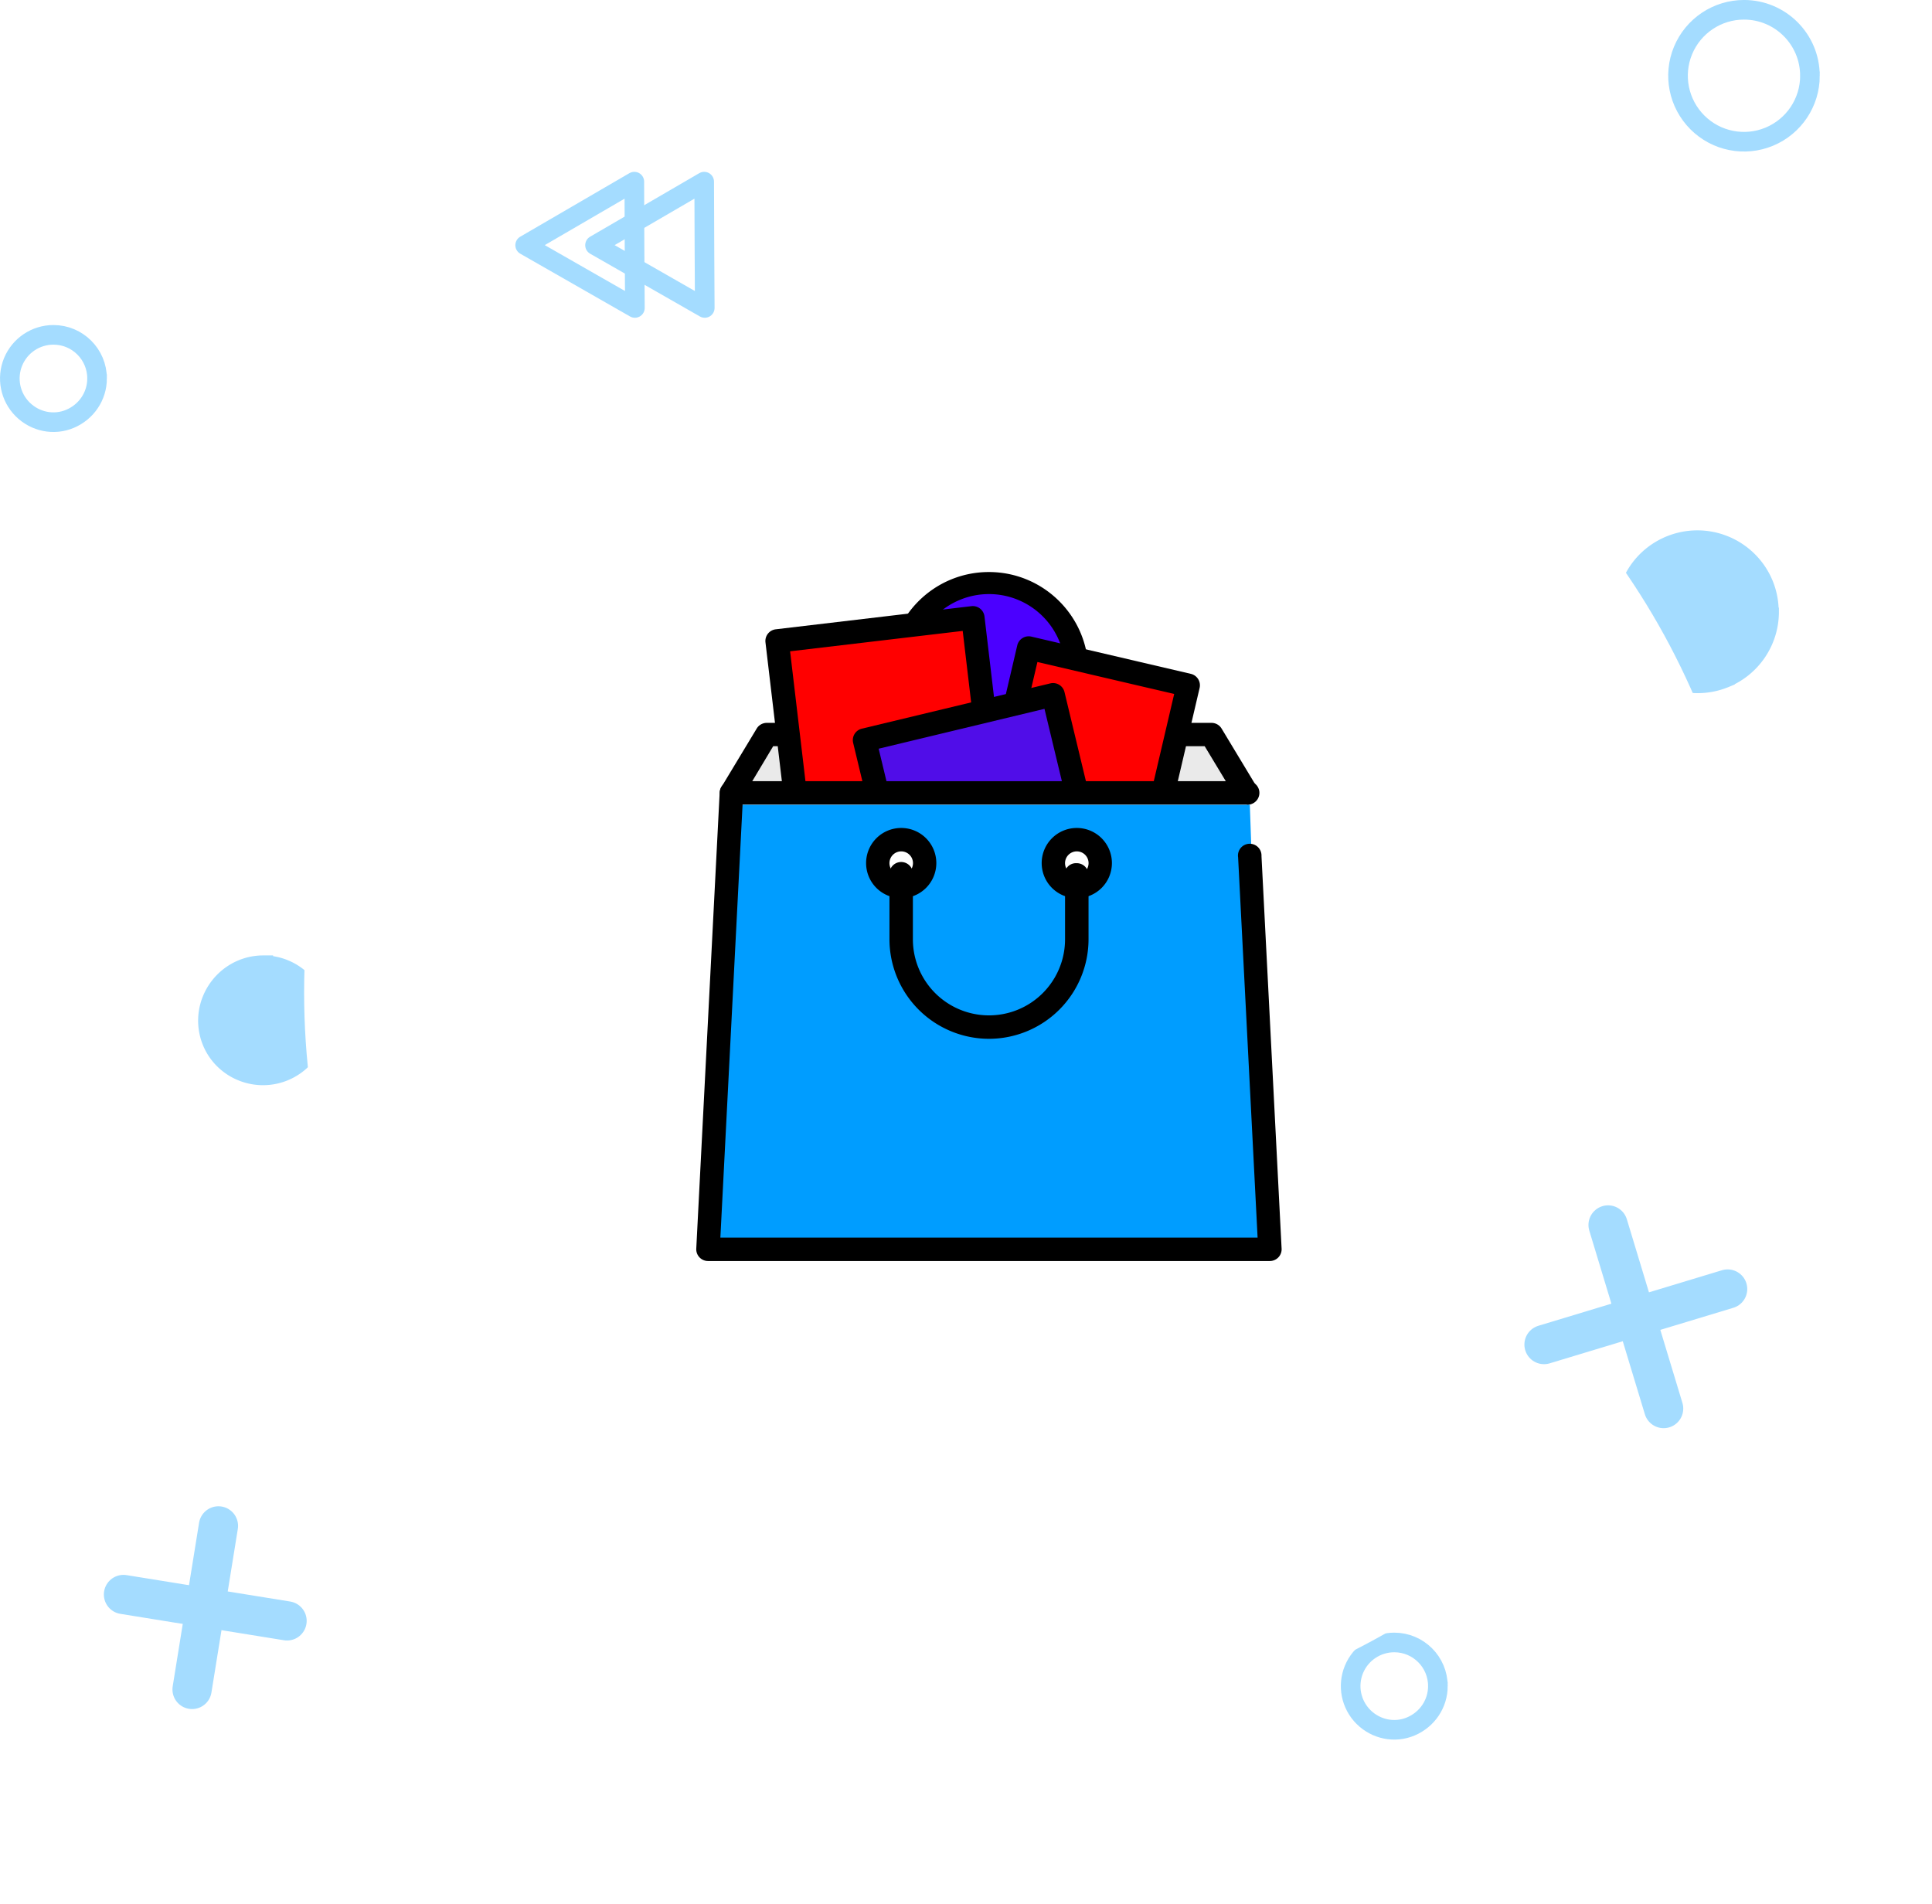
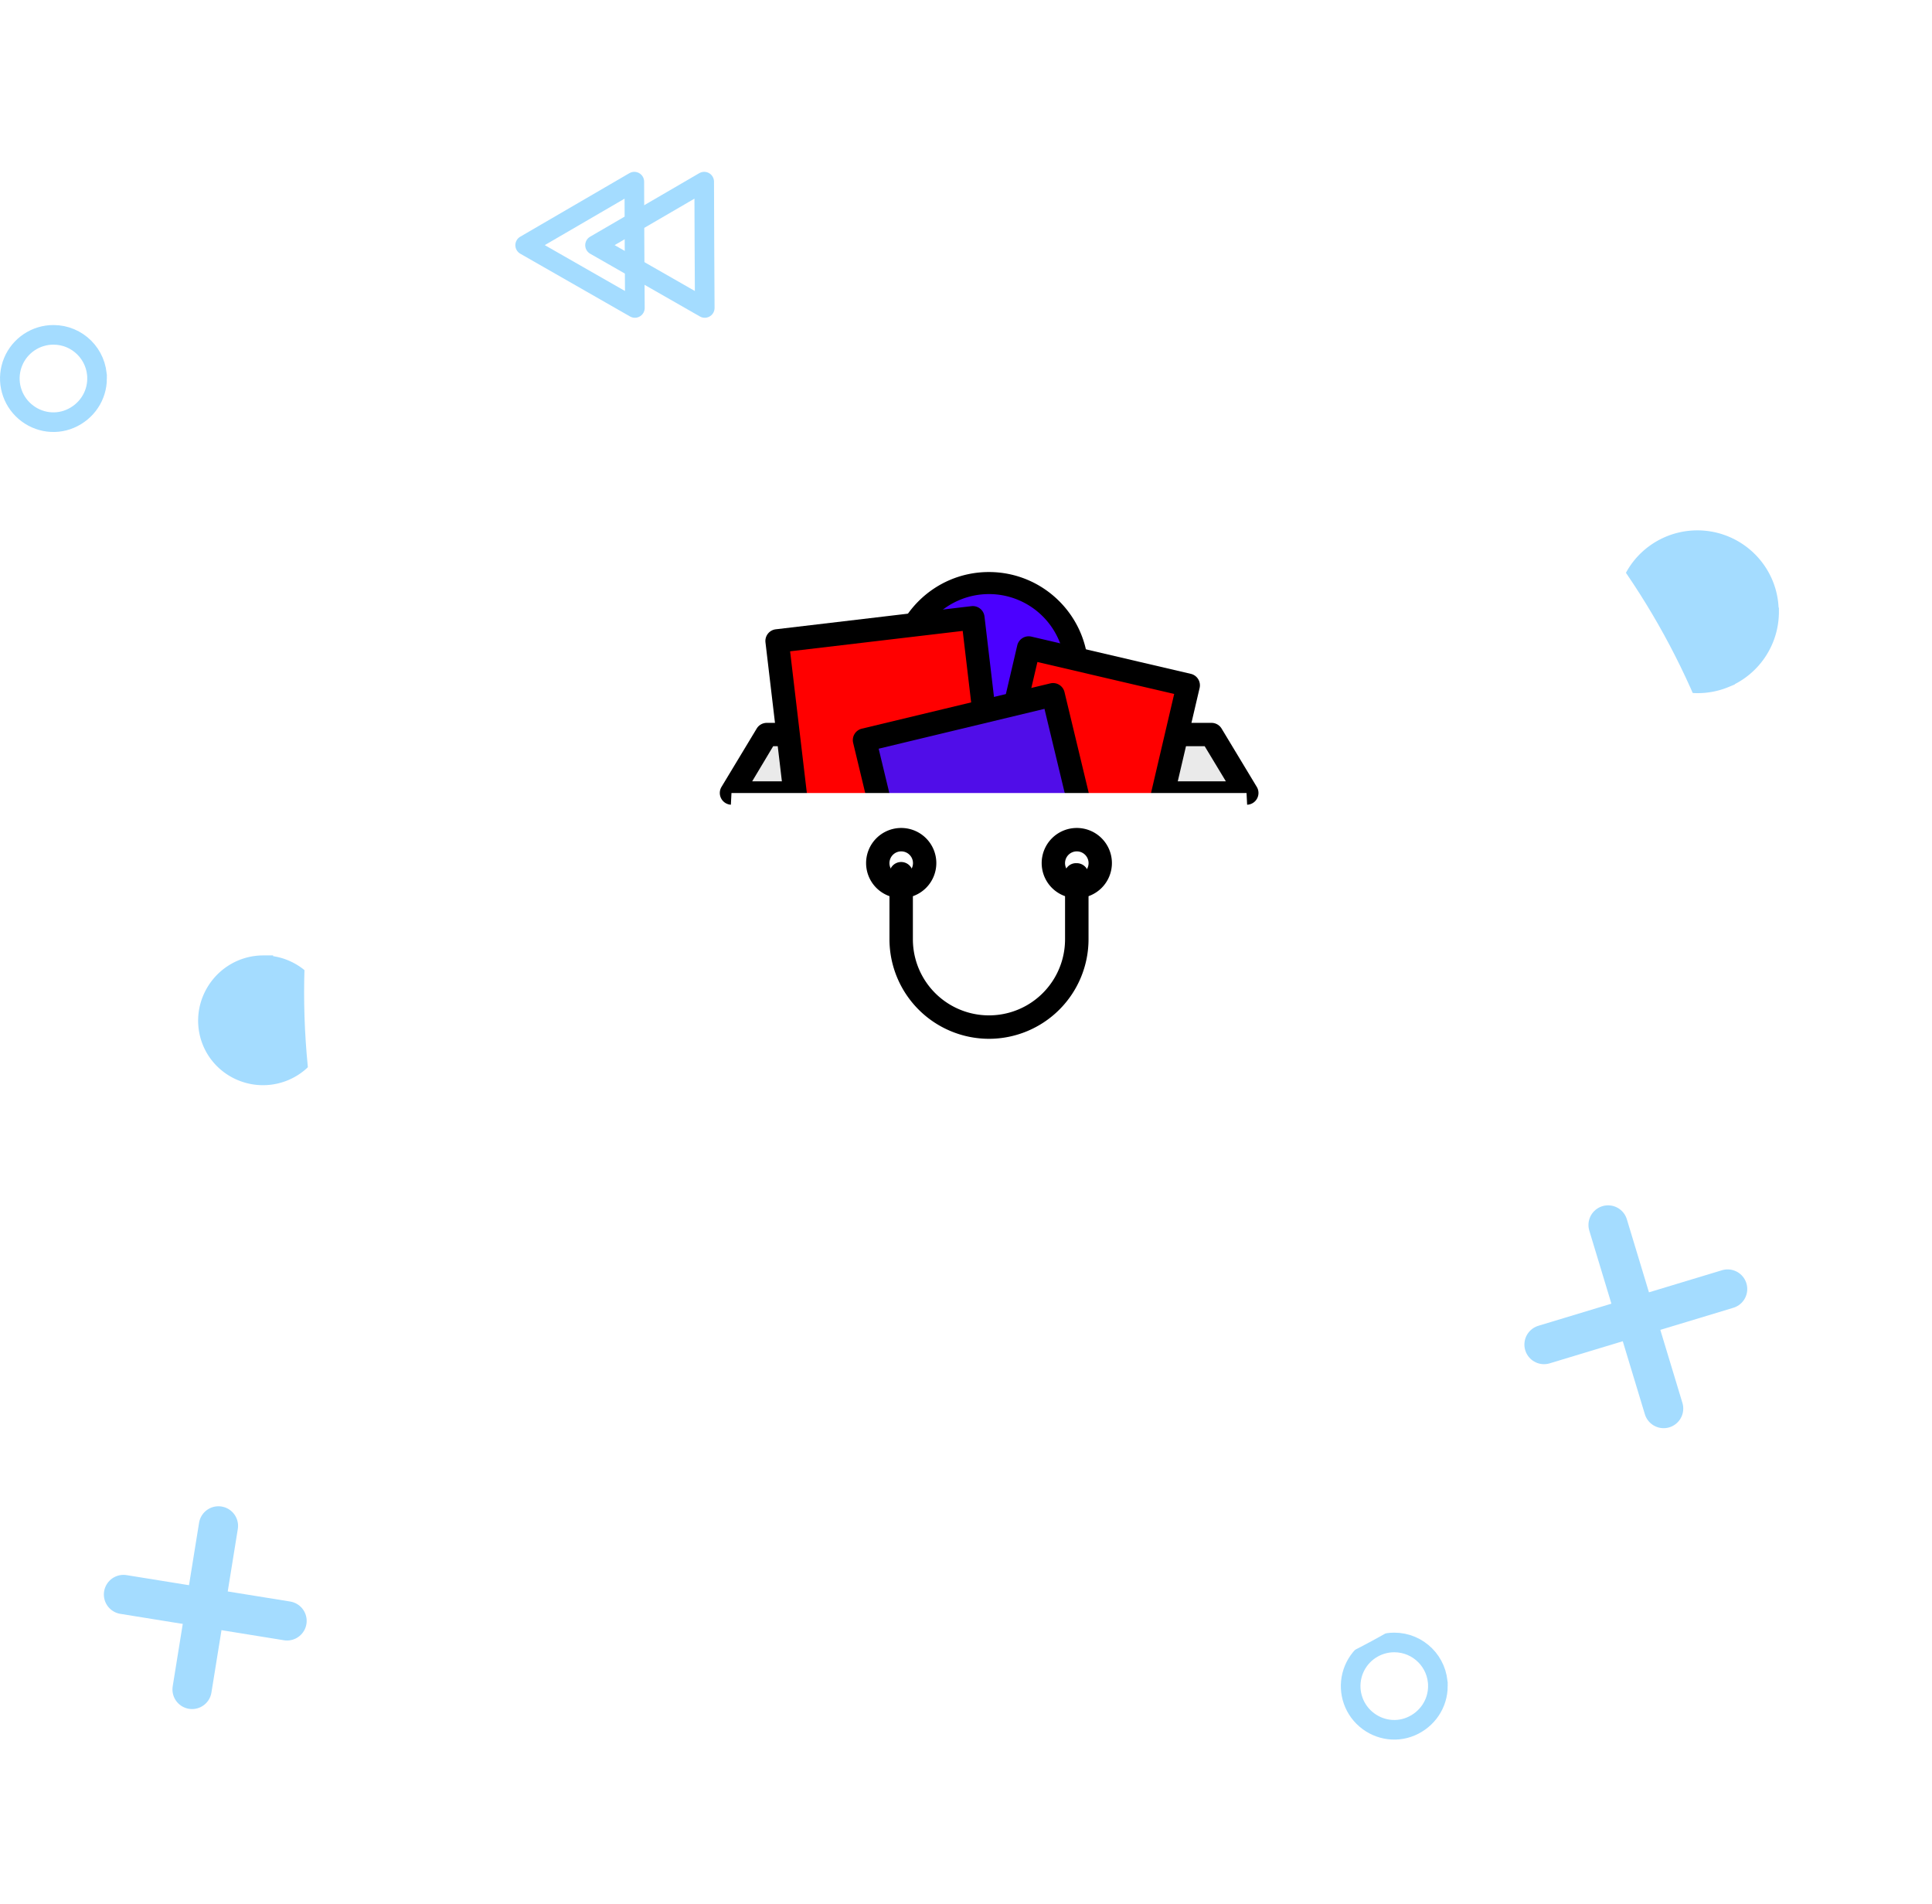
<svg xmlns="http://www.w3.org/2000/svg" xmlns:xlink="http://www.w3.org/1999/xlink" width="98.5" height="97.097">
  <style>.B{stroke-linejoin:round}.C{stroke:#a4dcff}.D{stroke-linecap:round}.E{stroke-miterlimit:10}</style>
  <defs>
    <filter id="A" x="6.5" y="4.097" width="92" height="93" filterUnits="userSpaceOnUse">
      <feOffset dx="2" dy="4" />
      <feGaussianBlur stdDeviation="3" result="A" />
      <feFlood flood-opacity=".16" />
      <feComposite operator="in" in2="A" />
      <feComposite in="SourceGraphic" />
    </filter>
    <path id="B" d="M914.204 931.2c0 .9-.542 1.7-1.373 2.055s-1.788.154-2.424-.482-.826-1.593-.482-2.424 1.155-1.373 2.055-1.373c1.228 0 2.224.996 2.224 2.224z" />
    <path id="C" d="M964.154 957.7a1.79 1.79 0 0 1-1.266-3.056 1.79 1.79 0 0 1 3.056 1.266 1.79 1.79 0 0 1-1.79 1.79zm0-2.387a.6.6 0 0 0-.424 1.024.6.6 0 0 0 1.024-.424.6.6 0 0 0-.6-.6z" />
  </defs>
  <g transform="translate(-909.255 -911.903)">
    <g fill="none" class="C">
      <g stroke-width="2" class="B D">
        <path d="M919.047 998.045l1.345-8.34" />
        <path d="M915.55 993.203l8.34 1.346" />
      </g>
      <g class="E">
        <use xlink:href="#B" />
        <use xlink:href="#B" x="68.36" y="66.673" />
      </g>
    </g>
    <path d="M925.48 963.92c0 1.138-.685 2.164-1.736 2.6s-2.26.195-3.066-.6-1.045-2.015-.6-3.066 1.462-1.736 2.6-1.736a2.81 2.81 0 0 1 2.812 2.812zm73.97-20.82c0 1.474-.888 2.804-2.25 3.368a3.63 3.63 0 0 1-3.973-.8 3.67 3.67 0 0 1-.8-3.973c.554-1.363 1.894-2.25 3.368-2.25a3.65 3.65 0 0 1 2.577 1.067c.684.683 1.067 1.6 1.067 2.577z" fill="#a4dcff" class="C" />
    <g transform="translate(909.26 911.9)" filter="url(#A)">
      <ellipse cx="50.5" cy="46.6" rx="37" ry="37.5" fill="#fff" />
    </g>
    <g fill="none" class="C">
      <g class="E">
-         <path d="M1001.533 915.765c0 1.36-.82 2.587-2.076 3.108s-2.703.233-3.665-.73-1.25-2.41-.73-3.665 1.747-2.076 3.108-2.076c1.857.001 3.36 1.505 3.362 3.362z" />
        <g class="B">
          <path d="M941.624 927.605l-5.595-3.2 5.566-3.24.01 3.22z" />
          <path d="M945.186 927.605l-5.595-3.2 5.566-3.24.012 3.22z" />
        </g>
      </g>
      <g stroke-width="2" class="D B">
        <path d="M994.073 983.723l-2.833-9.362" />
        <path d="M987.974 980.46l9.362-2.832" />
      </g>
    </g>
    <path d="M959.676 941.597c-2.472 0-4.476 2.004-4.476 4.476v3.282h8.952v-3.285c-.002-2.47-2.005-4.473-4.476-4.473z" fill="#4b00ff" />
    <path d="M964.152 949.952H955.2a.6.6 0 0 1-.6-.6v-3.28c.04-2.774 2.3-5.002 5.072-5.002s5.034 2.228 5.072 5.002v3.282a.6.6 0 0 1-.593.597zm-8.355-1.194h7.758v-2.685a3.88 3.88 0 0 0-3.879-3.879 3.88 3.88 0 0 0-3.879 3.879v2.685z" />
    <path d="M972.804 952.34h-26.258l1.8-2.984h22.678z" fill="#eaeaea" />
    <path d="M972.804 952.935h-26.258a.6.6 0 0 1-.512-.9l1.8-2.984a.6.6 0 0 1 .512-.29h22.678a.6.6 0 0 1 .512.29l1.8 2.984a.6.6 0 0 1-.512.9zm-25.2-1.194h24.15l-1.08-1.79h-22z" />
    <path fill="red" d="M967.796 955.558l-8.136-1.902 2.038-8.716 8.136 1.902z" />
    <path d="M967.797 956.157a.6.6 0 0 1-.136-.016l-8.135-1.9a.6.6 0 0 1-.445-.717l2.038-8.717a.6.6 0 0 1 .717-.445l8.135 1.9a.6.6 0 0 1 .445.717l-2.04 8.718a.6.6 0 0 1-.581.461zm-7.418-2.945l6.973 1.63 1.767-7.555-6.973-1.63z" />
    <path fill="red" d="M960.12 954.105l-9.98 1.18-1.264-10.695 9.98-1.18z" />
    <path d="M950.137 955.88a.6.6 0 0 1-.592-.527l-1.264-10.7a.6.6 0 0 1 .523-.663l9.98-1.18a.6.6 0 0 1 .663.523l1.264 10.694a.6.6 0 0 1-.523.663l-9.98 1.18a.58.58 0 0 1-.071 0zm-.6-10.768l1.124 9.51 8.8-1.04-1.124-9.51z" />
    <path fill="#500de8" d="M965.38 957.444l-9.612 2.314-2.435-10.116 9.612-2.314z" />
    <path d="M955.765 960.353a.6.6 0 0 1-.58-.458l-2.434-10.118a.6.6 0 0 1 .441-.72l9.614-2.31a.6.6 0 0 1 .72.441l2.433 10.118a.6.6 0 0 1-.441.72l-9.614 2.312a.59.59 0 0 1-.139.016zm-1.713-10.275l2.154 8.958 8.454-2.033-2.154-8.957z" />
    <path d="M972.972 955.595L974 975.613h-28.646l1.194-23.274h26.26" fill="#fff" />
-     <path d="M946.425 952.936h26.55l.782 22.236H945.35z" fill="#009dff" />
-     <path d="M973.998 976.2h-28.645a.6.6 0 0 1-.6-.627l1.194-23.274a.6.6 0 0 1 .6-.566h26.257a.6.6 0 0 1 .569.914.6.6 0 0 1-.569.28h-25.69l-1.132 22.08h27.39l-.994-19.39a.6.6 0 0 1 .884-.617.6.6 0 0 1 .308.556l1.026 20.017a.6.6 0 0 1-.6.627z" />
    <circle cx="964.152" cy="955.92" r="1.194" fill="#fff" />
    <use xlink:href="#C" />
    <circle cx="955.2" cy="955.92" r="1.194" fill="#fff" />
    <use xlink:href="#C" x="-8.952" />
    <path d="M959.676 964.87a5.08 5.08 0 0 1-5.073-5.073v-3.282a.6.6 0 0 1 .914-.569.6.6 0 0 1 .28.569v3.282a3.88 3.88 0 0 0 5.819 3.359 3.88 3.88 0 0 0 1.939-3.359v-3.124c-.015-.05-.023-.105-.023-.158-.006-.156.05-.31.16-.422s.258-.177.414-.178h.046a.6.6 0 0 1 .6.6v3.282a5.08 5.08 0 0 1-5.076 5.073z" />
  </g>
</svg>